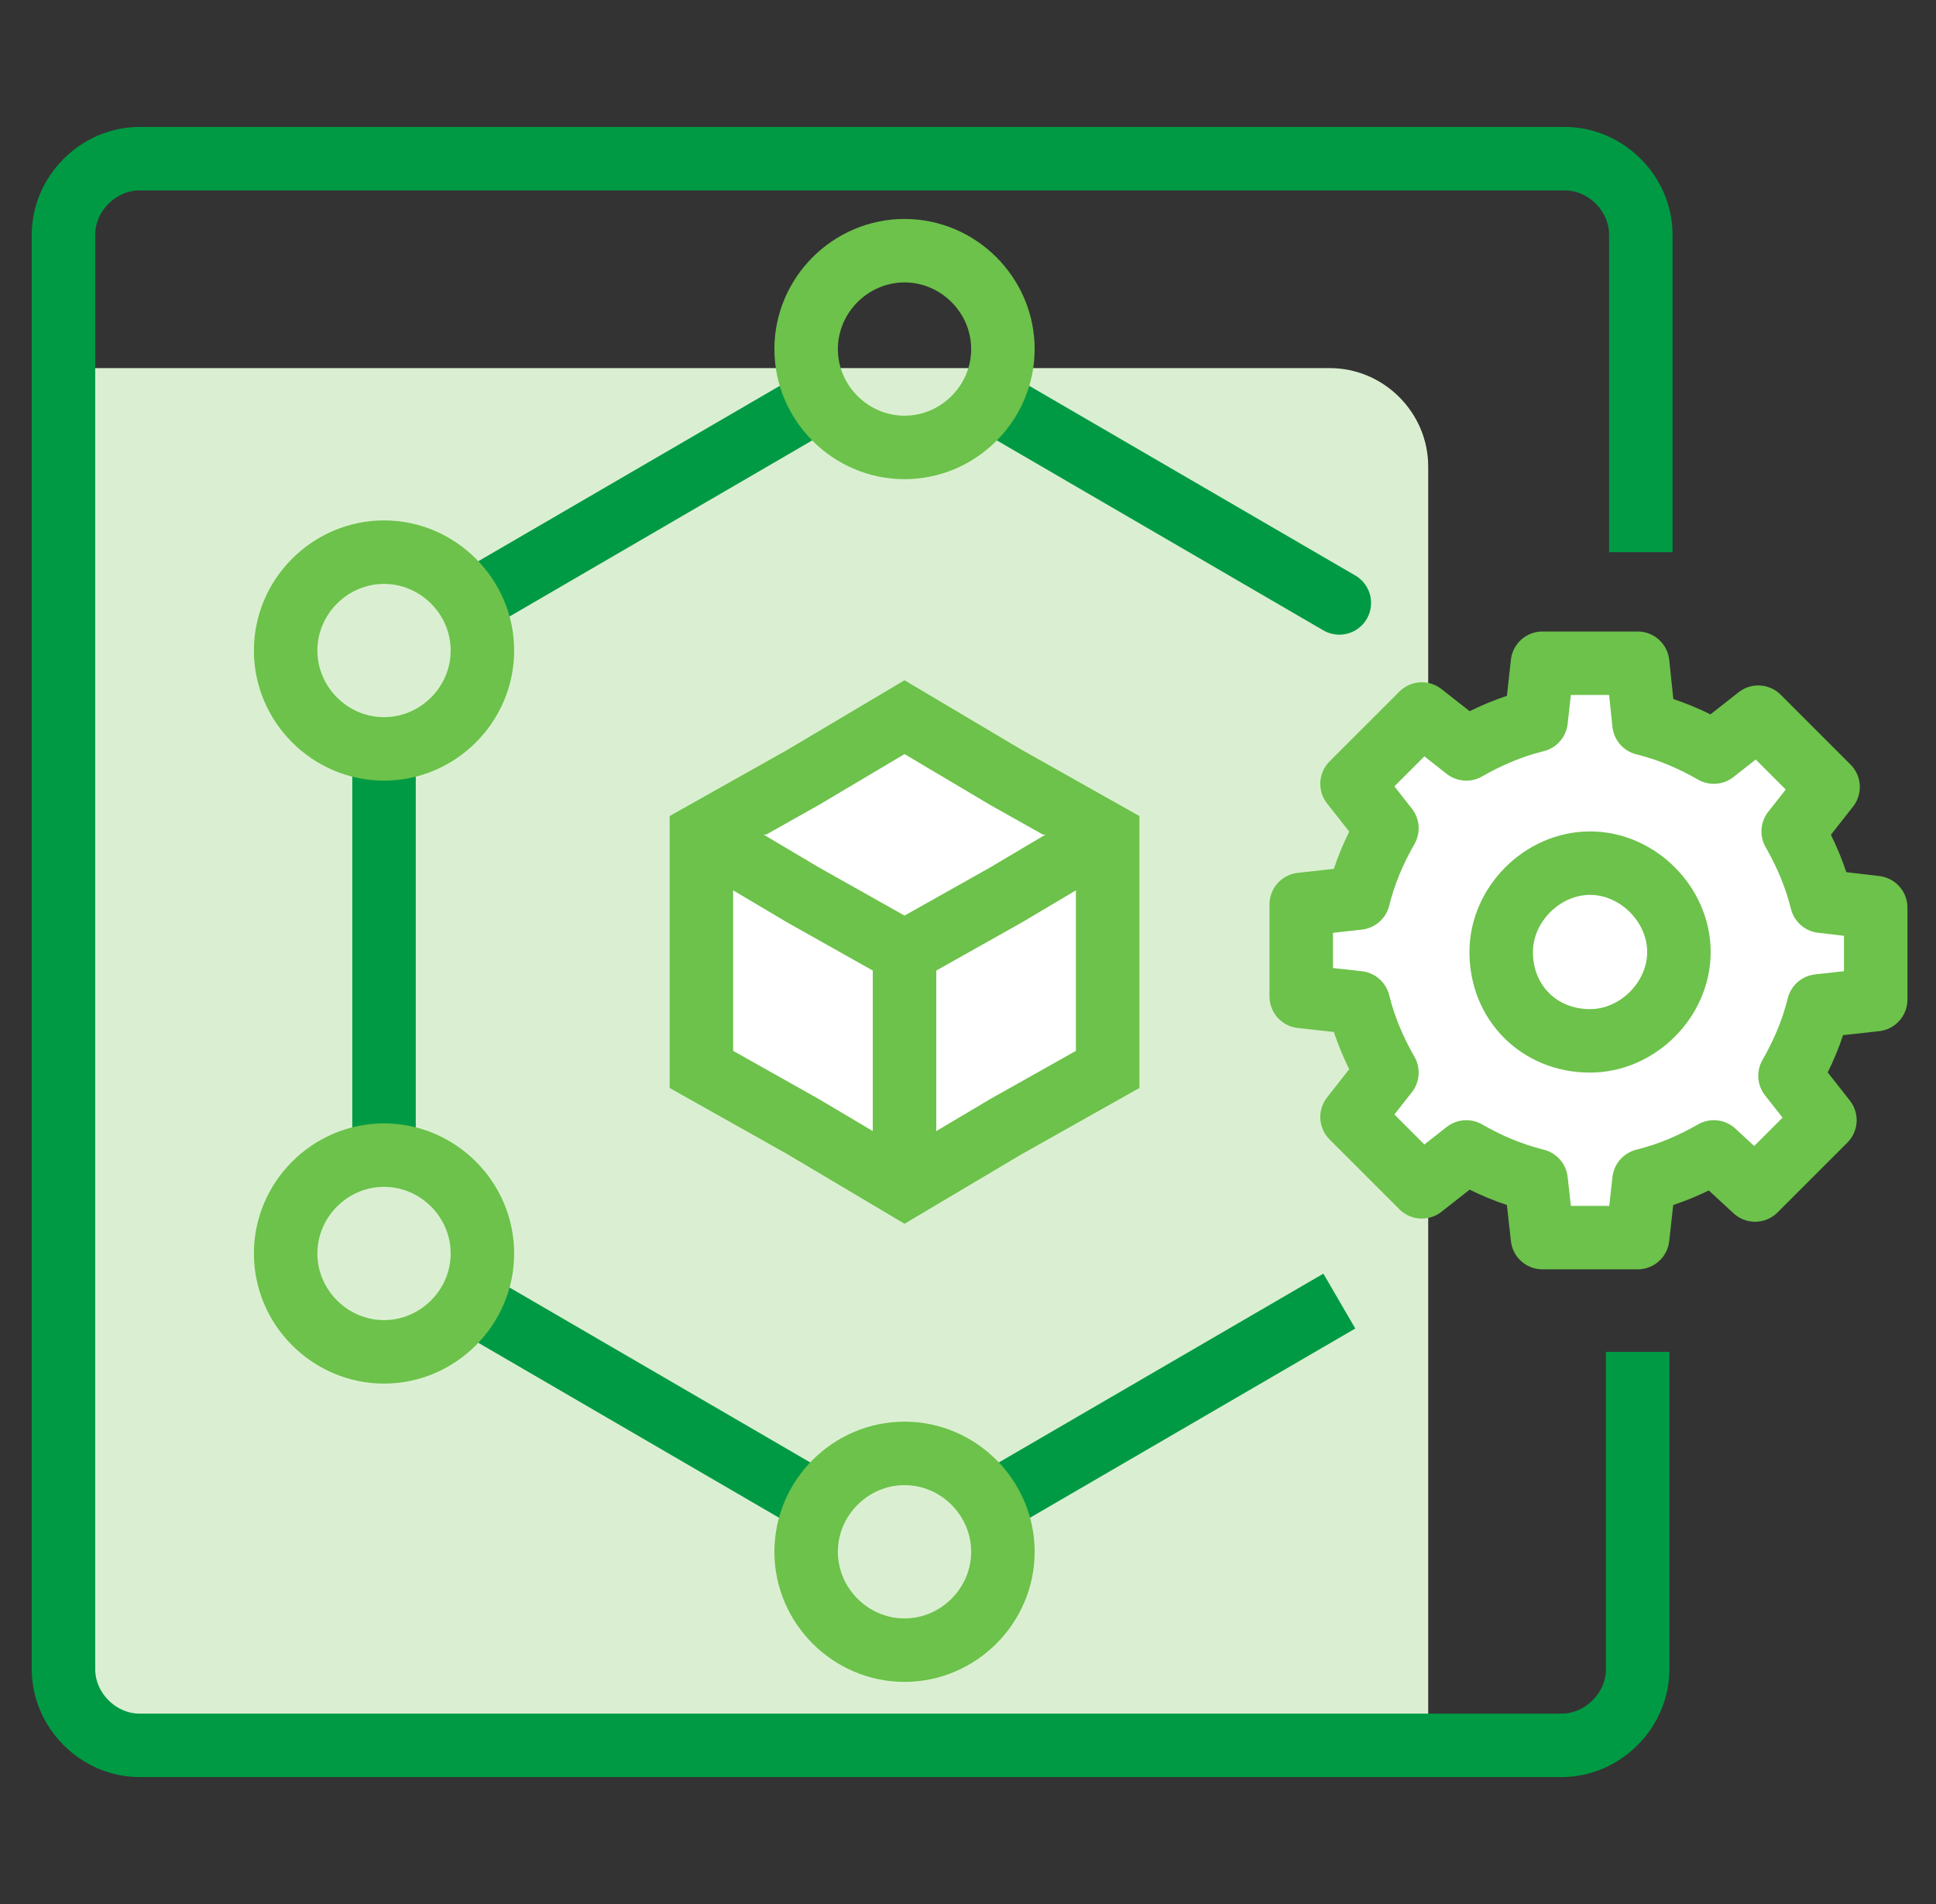
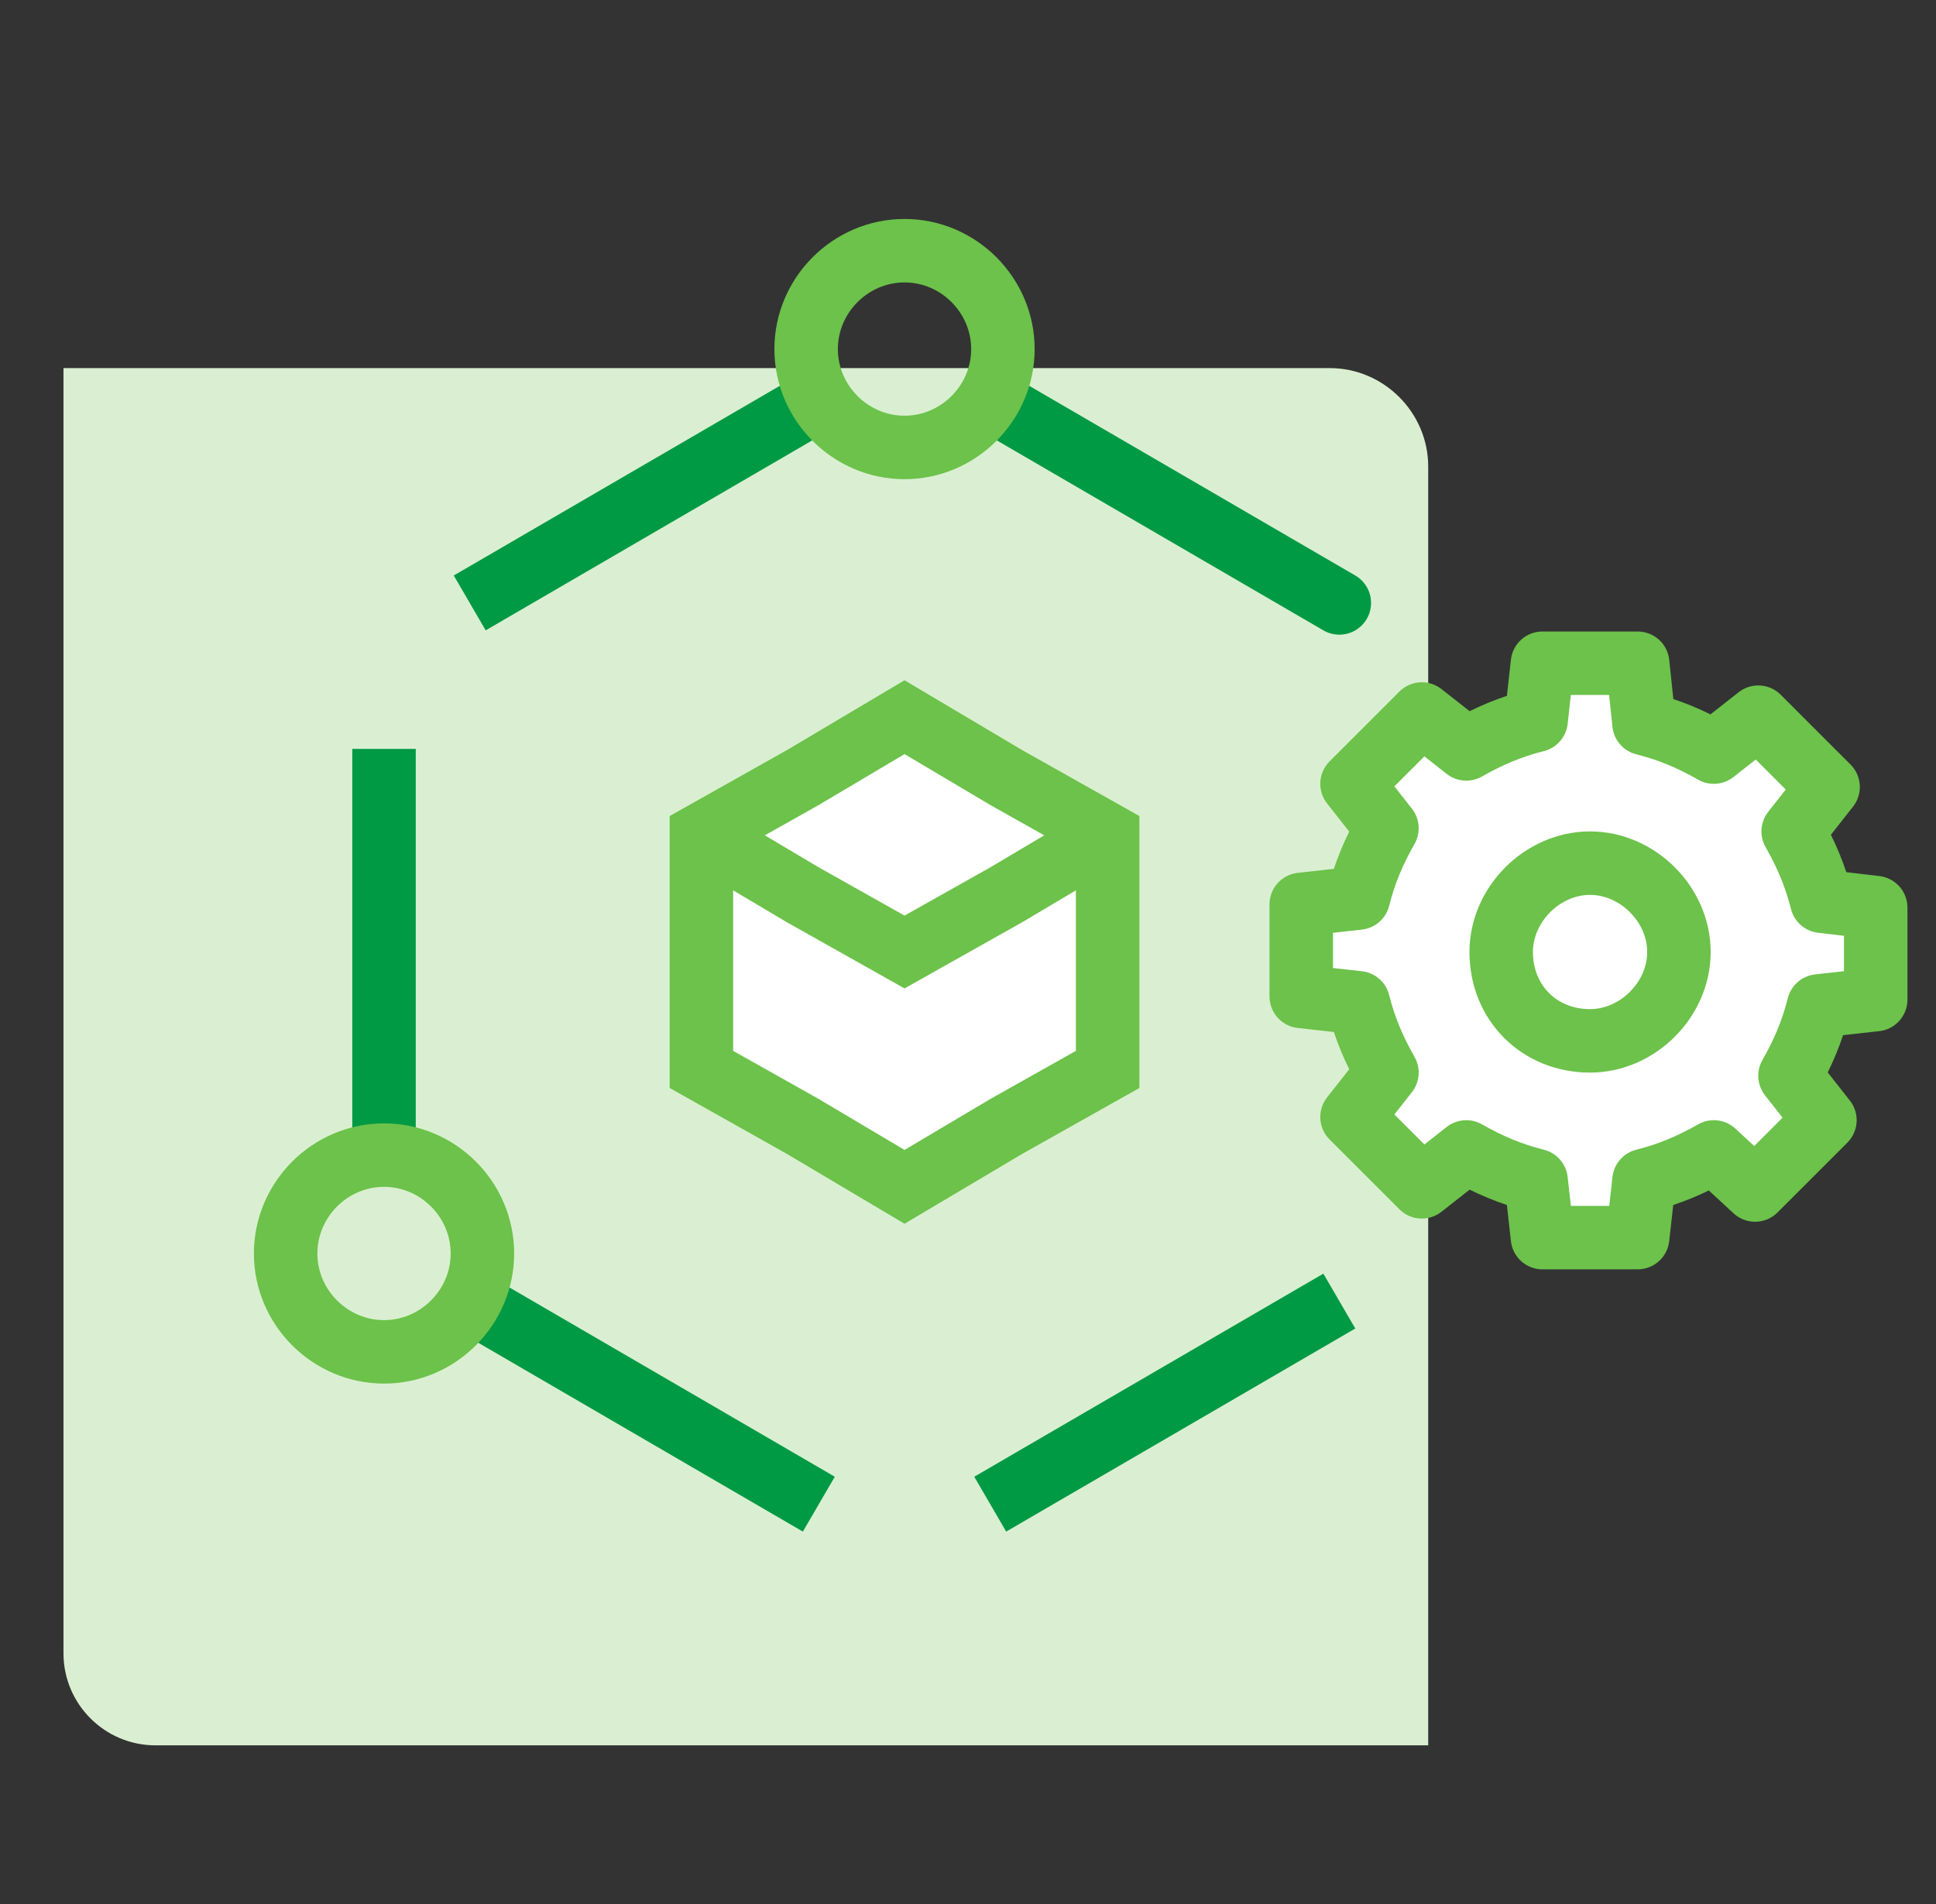
<svg xmlns="http://www.w3.org/2000/svg" width="61" height="60" viewBox="0 0 61 60" fill="none">
  <rect x="0" y="0" width="61" height="60" fill="#333333" stroke="none" />
  <path fill-rule="evenodd" clip-rule="evenodd" d="M2 11.6H41.9C43.6 11.6 45 13 45 14.7V55H4.9C3.3 55 2 53.7 2 52.1V11.6Z" fill="#DAEFD1" />
-   <path d="M51.6 42.6V52.6C51.6 53.9 50.5 55 49.2 55H4.4C3.1 55 2 53.9 2 52.6V7.4C2 6.1 3.1 5 4.4 5H49.3C50.6 5 51.7 6.1 51.7 7.4V17.4" stroke="#009A44" stroke-width="2" stroke-miterlimit="10" />
  <path d="M51.8 22.8C52.6 23 53.3 23.3 54 23.7L55.4 22.6L56.5 23.7L57.6 24.8L56.5 26.2C56.9 26.9 57.2 27.6 57.4 28.4L59.1 28.6V30V31.5L57.3 31.7C57.1 32.5 56.8 33.2 56.4 33.9L57.5 35.3L56.4 36.4L55.3 37.5L54 36.3C53.3 36.7 52.6 37 51.8 37.2L51.6 39H50.1H48.6L48.4 37.2C47.6 37 46.9 36.7 46.2 36.3L44.8 37.4L43.7 36.3L42.6 35.2L43.7 33.8C43.3 33.1 43 32.4 42.8 31.6L41 31.4V30V28.5L42.8 28.3C43 27.5 43.3 26.8 43.7 26.1L42.6 24.7L43.7 23.6L44.8 22.5L46.2 23.6C46.9 23.2 47.6 22.9 48.4 22.7L48.6 20.9H50.1H51.6L51.8 22.8Z" fill="white" stroke="#6CC24A" stroke-width="2" stroke-miterlimit="10" stroke-linejoin="round" />
  <path d="M31.2 12.6L36.7 15.8L42.2 19M42.2 41L36.7 44.2L31.2 47.4L42.2 41ZM25.8 47.4L20.3 44.2L14.8 41L25.8 47.4ZM12.1 36.4V30V23.6V36.4ZM14.8 19L20.3 15.8L25.8 12.6L14.8 19Z" stroke="#009A44" stroke-width="2" stroke-miterlimit="10" stroke-linecap="round" />
-   <path d="M28.5 45.8C30.2 45.8 31.6 47.2 31.6 48.9C31.6 50.6 30.2 52 28.5 52C26.8 52 25.4 50.6 25.4 48.9C25.4 47.2 26.8 45.8 28.5 45.8Z" stroke="#6CC24A" stroke-width="2" stroke-miterlimit="10" stroke-linecap="round" />
  <path d="M12.1 36.4C13.8 36.4 15.2 37.8 15.2 39.5C15.2 41.2 13.8 42.6 12.1 42.6C10.4 42.6 9 41.2 9 39.5C9 37.8 10.4 36.4 12.1 36.4Z" stroke="#6CC24A" stroke-width="2" stroke-miterlimit="10" stroke-linecap="round" />
-   <path d="M12.1 17.4C13.8 17.4 15.2 18.8 15.2 20.5C15.2 22.2 13.8 23.6 12.1 23.6C10.4 23.6 9 22.2 9 20.5C9 18.8 10.4 17.4 12.1 17.4Z" stroke="#6CC24A" stroke-width="2" stroke-miterlimit="10" stroke-linecap="round" />
  <path d="M28.5 7.9C30.2 7.9 31.6 9.3 31.6 11C31.6 12.7 30.2 14.1 28.5 14.1C26.8 14.1 25.4 12.7 25.4 11C25.4 9.3 26.8 7.9 28.5 7.9Z" stroke="#6CC24A" stroke-width="2" stroke-miterlimit="10" stroke-linecap="round" />
  <path d="M28.5 22.6L31.7 24.5L34.9 26.3V30V33.7L31.7 35.5L28.5 37.4L25.3 35.5L22.1 33.7V30V26.3L25.3 24.5L28.5 22.6Z" fill="white" stroke="#6CC24A" stroke-width="2" stroke-miterlimit="10" />
-   <path d="M28.5 37.4V30" stroke="#6CC24A" stroke-width="2" stroke-miterlimit="10" />
-   <path d="M34.9 26.3L31.7 28.2L28.5 30L25.3 28.2L22.1 26.3" fill="white" />
  <path d="M34.9 26.3L31.7 28.2L28.5 30L25.3 28.2L22.1 26.3" stroke="#6CC24A" stroke-width="2" stroke-miterlimit="10" />
  <path d="M50.1 32.8C51.6 32.8 52.9 31.5 52.9 30C52.9 28.5 51.6 27.2 50.1 27.2C48.6 27.2 47.3 28.5 47.3 30C47.3 31.6 48.5 32.8 50.1 32.8Z" fill="white" stroke="#6CC24A" stroke-width="2" stroke-miterlimit="10" />
</svg>